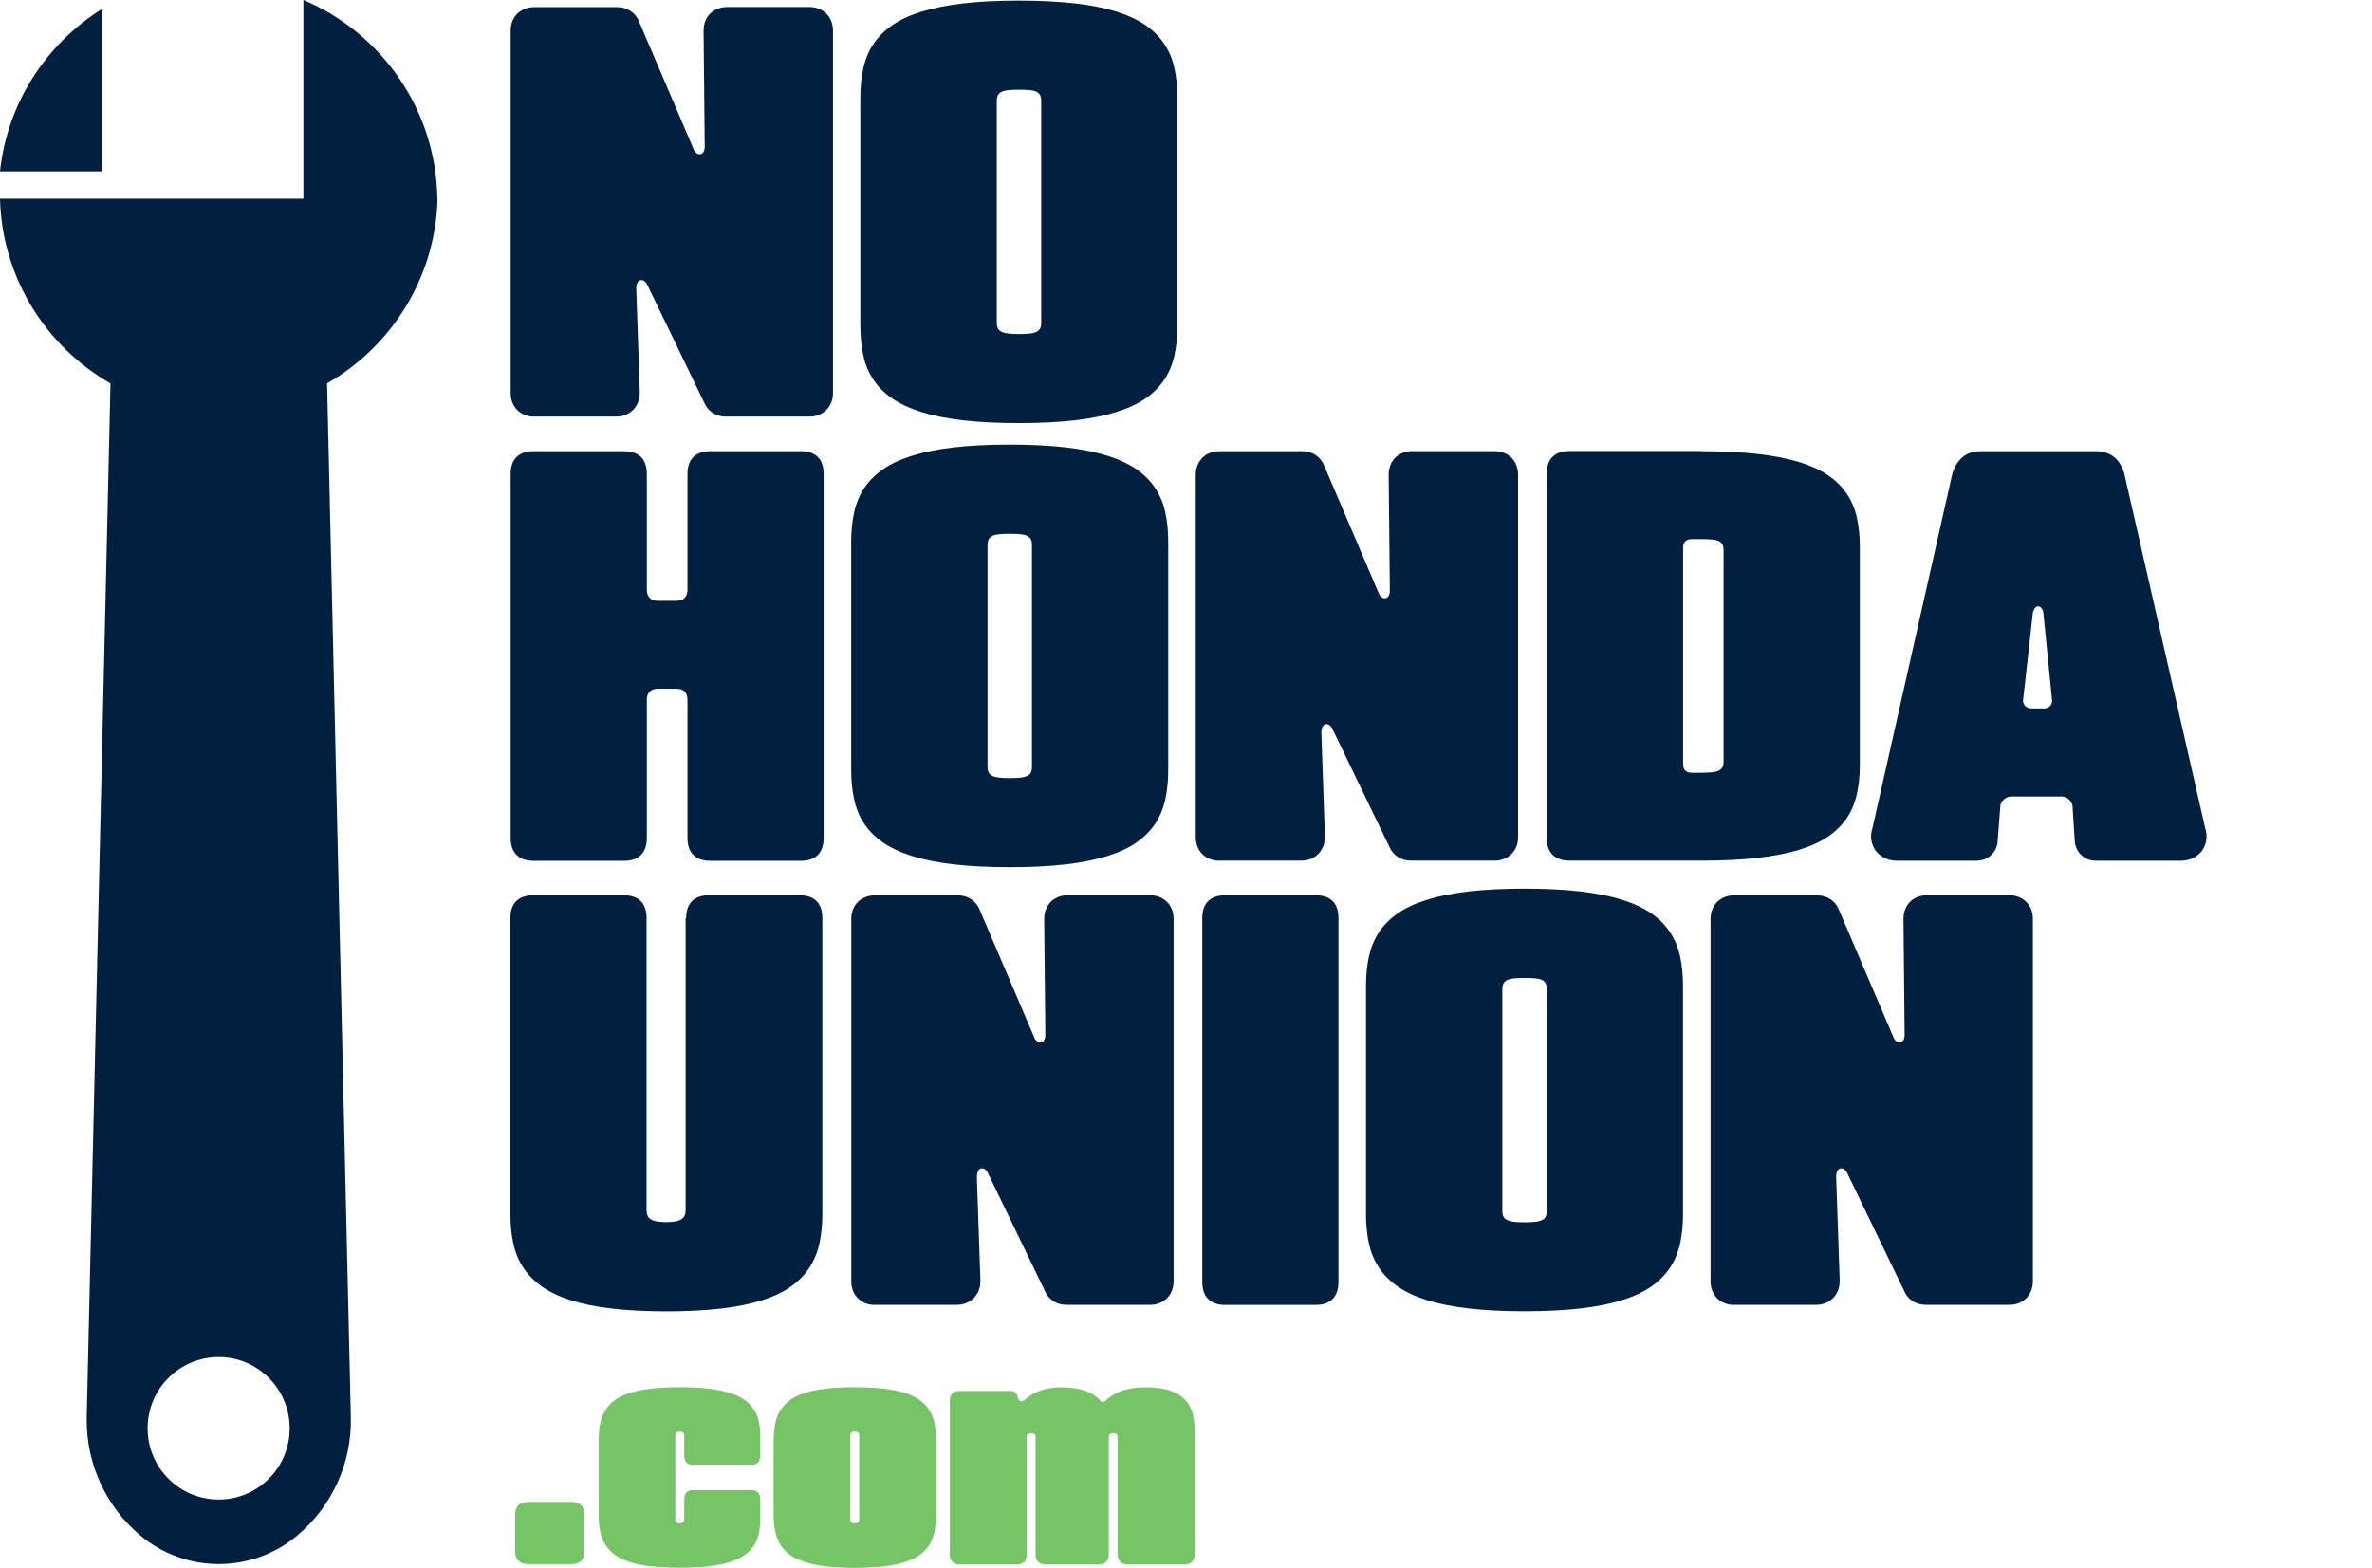
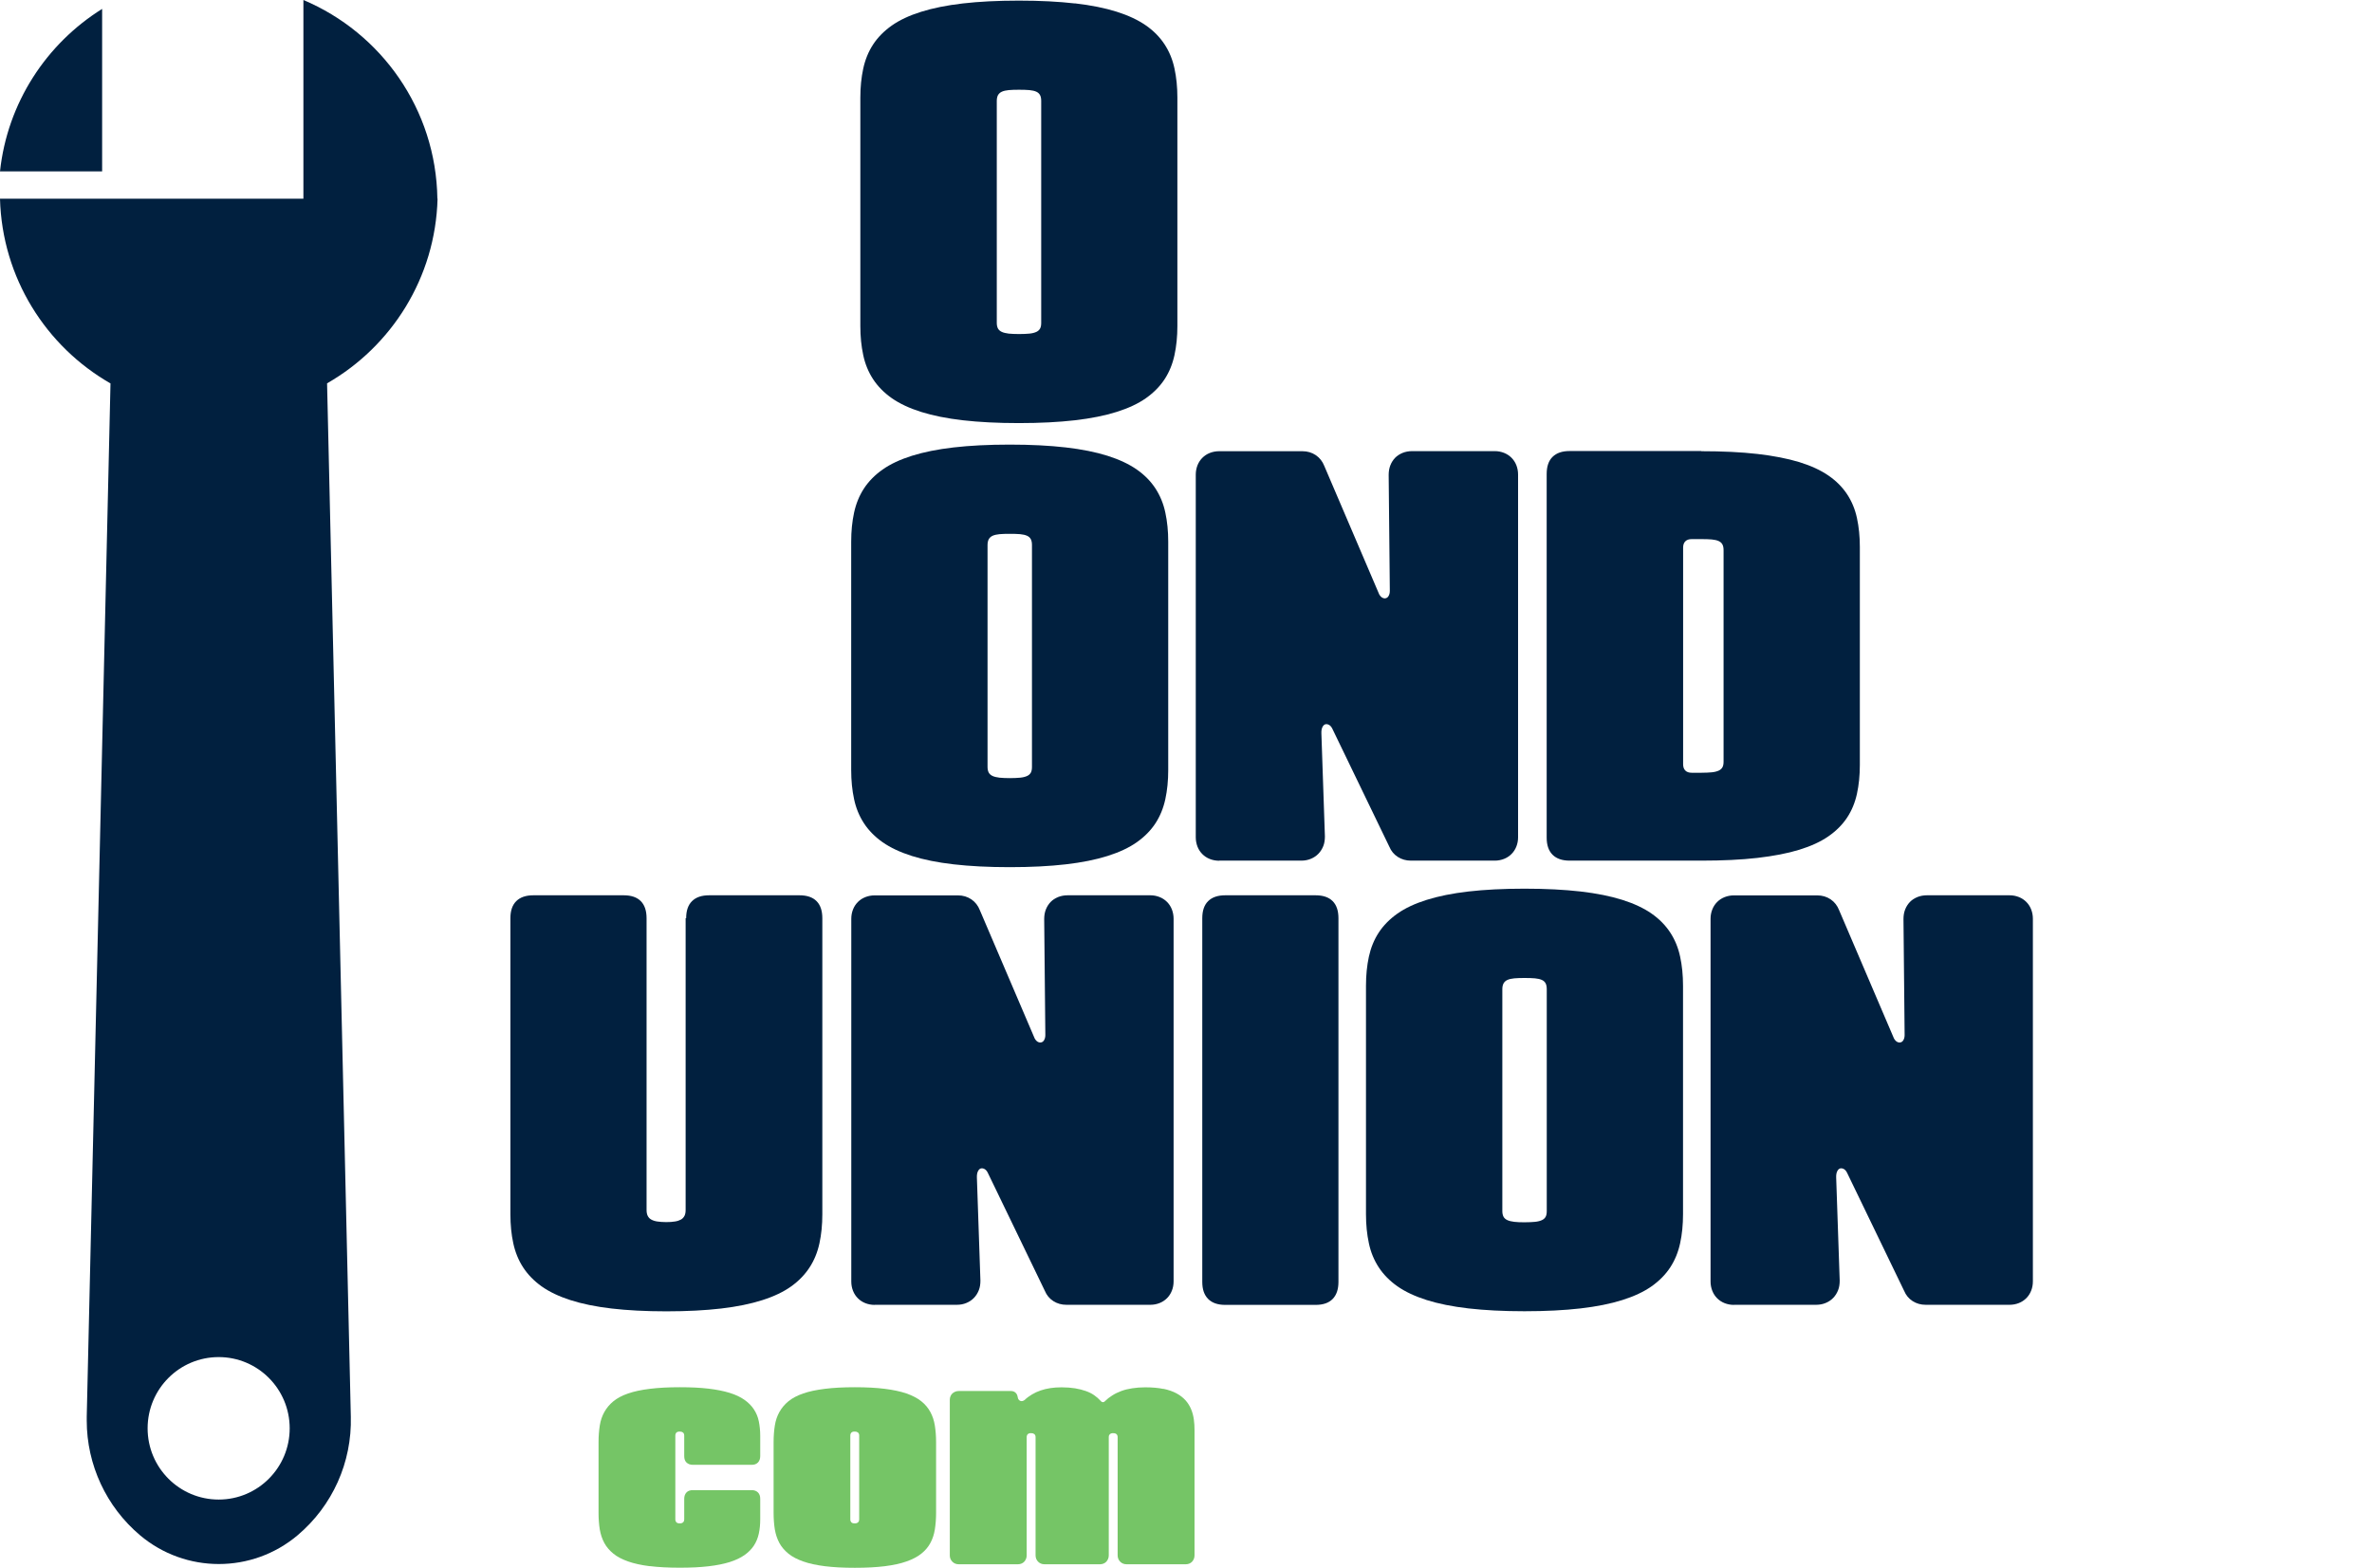
<svg xmlns="http://www.w3.org/2000/svg" width="180" height="119" viewBox="0 0 180 119" fill="none">
-   <path d="M40.527 31.625C40.267 31.625 40.033 31.578 39.813 31.491C39.593 31.404 39.406 31.277 39.252 31.123C39.099 30.97 38.972 30.782 38.885 30.561C38.798 30.34 38.752 30.1 38.752 29.845V2.322C38.752 2.061 38.798 1.827 38.885 1.606C38.972 1.385 39.099 1.198 39.252 1.044C39.406 0.89 39.593 0.763 39.813 0.676C40.033 0.589 40.274 0.542 40.527 0.542H46.843C47.23 0.542 47.563 0.642 47.864 0.843C48.157 1.044 48.371 1.318 48.505 1.66L52.67 11.403C52.744 11.53 52.824 11.617 52.917 11.664C53.011 11.711 53.097 11.724 53.178 11.697C53.264 11.677 53.338 11.617 53.391 11.517C53.445 11.423 53.478 11.296 53.478 11.142L53.391 2.342C53.391 2.074 53.431 1.834 53.518 1.613C53.605 1.392 53.725 1.205 53.879 1.044C54.032 0.883 54.226 0.763 54.446 0.669C54.666 0.582 54.907 0.535 55.167 0.535H61.442C61.696 0.535 61.929 0.582 62.15 0.669C62.37 0.756 62.557 0.883 62.71 1.037C62.864 1.191 62.991 1.379 63.077 1.599C63.164 1.82 63.211 2.061 63.211 2.315V29.839C63.211 30.1 63.164 30.334 63.077 30.555C62.991 30.776 62.864 30.963 62.71 31.117C62.557 31.271 62.37 31.398 62.15 31.485C61.929 31.572 61.696 31.619 61.442 31.619H55.08C54.706 31.619 54.379 31.525 54.085 31.338C53.792 31.15 53.578 30.889 53.438 30.555L49.145 21.668C49.072 21.501 48.985 21.387 48.885 21.327C48.785 21.267 48.685 21.246 48.592 21.267C48.498 21.293 48.425 21.36 48.364 21.481C48.304 21.601 48.278 21.762 48.284 21.956L48.551 29.778C48.551 30.046 48.518 30.287 48.431 30.508C48.344 30.729 48.224 30.923 48.064 31.09C47.904 31.257 47.717 31.384 47.49 31.478C47.27 31.572 47.023 31.619 46.762 31.619H40.541L40.527 31.625Z" fill="#01203F" />
  <path d="M81.569 0.254C82.79 0.395 83.852 0.609 84.74 0.89C85.627 1.171 86.368 1.519 86.963 1.934C87.557 2.349 88.024 2.831 88.378 3.373C88.732 3.915 88.985 4.53 89.126 5.2C89.272 5.875 89.346 6.611 89.346 7.408V24.746C89.346 25.543 89.272 26.279 89.126 26.954C88.979 27.63 88.732 28.239 88.378 28.781C88.024 29.323 87.55 29.805 86.963 30.22C86.375 30.635 85.634 30.983 84.74 31.264C83.852 31.545 82.79 31.759 81.569 31.9C80.347 32.04 78.932 32.114 77.316 32.114C75.701 32.114 74.292 32.04 73.064 31.9C71.843 31.759 70.781 31.545 69.893 31.264C69.005 30.983 68.264 30.635 67.67 30.22C67.083 29.805 66.609 29.323 66.255 28.781C65.901 28.239 65.647 27.624 65.507 26.954C65.361 26.279 65.287 25.543 65.287 24.746V7.415C65.287 6.618 65.361 5.882 65.507 5.206C65.654 4.53 65.901 3.921 66.255 3.379C66.609 2.837 67.083 2.356 67.67 1.941C68.258 1.526 68.999 1.178 69.893 0.897C70.788 0.616 71.843 0.402 73.064 0.261C74.286 0.12 75.701 0.047 77.316 0.047C78.932 0.047 80.341 0.12 81.569 0.261V0.254ZM79.012 7.662C79.012 7.481 78.985 7.334 78.925 7.22C78.865 7.107 78.772 7.02 78.638 6.959C78.505 6.899 78.331 6.859 78.118 6.839C77.904 6.819 77.637 6.812 77.33 6.812C77.023 6.812 76.762 6.819 76.549 6.839C76.335 6.859 76.162 6.899 76.028 6.959C75.894 7.02 75.801 7.107 75.734 7.22C75.674 7.334 75.641 7.481 75.641 7.662V24.505C75.641 24.686 75.674 24.826 75.734 24.94C75.794 25.047 75.894 25.134 76.028 25.195C76.162 25.255 76.335 25.295 76.549 25.322C76.762 25.342 77.023 25.355 77.33 25.355C77.637 25.355 77.904 25.342 78.118 25.322C78.331 25.302 78.505 25.255 78.638 25.195C78.772 25.134 78.865 25.047 78.925 24.94C78.985 24.833 79.012 24.686 79.012 24.505V7.662Z" fill="#01203F" />
-   <path d="M52.17 35.988C52.17 35.42 52.316 34.985 52.617 34.69C52.917 34.396 53.344 34.249 53.912 34.249H60.768C61.335 34.249 61.769 34.396 62.063 34.69C62.356 34.985 62.503 35.42 62.503 35.988V63.592C62.503 64.154 62.356 64.589 62.063 64.89C61.769 65.191 61.335 65.339 60.768 65.339H53.912C53.351 65.339 52.917 65.191 52.617 64.89C52.316 64.589 52.17 64.161 52.17 63.592V53.126C52.17 52.845 52.096 52.638 51.956 52.49C51.816 52.35 51.602 52.276 51.322 52.276H49.933C49.66 52.276 49.453 52.35 49.306 52.49C49.159 52.631 49.085 52.845 49.085 53.126V63.592C49.085 64.154 48.939 64.589 48.645 64.89C48.351 65.191 47.917 65.339 47.35 65.339H40.494C39.933 65.339 39.499 65.191 39.199 64.89C38.898 64.589 38.752 64.161 38.752 63.592V35.988C38.752 35.42 38.898 34.985 39.199 34.69C39.499 34.396 39.927 34.249 40.494 34.249H47.35C47.917 34.249 48.351 34.396 48.645 34.69C48.939 34.985 49.085 35.42 49.085 35.988V44.755C49.085 45.029 49.159 45.236 49.306 45.384C49.453 45.531 49.66 45.605 49.933 45.605H51.322C51.602 45.605 51.809 45.531 51.956 45.384C52.096 45.236 52.17 45.029 52.17 44.755V35.988Z" fill="#01203F" />
  <path d="M80.874 33.961C82.096 34.101 83.157 34.316 84.045 34.596C84.933 34.878 85.674 35.225 86.268 35.64C86.862 36.055 87.33 36.537 87.684 37.079C88.037 37.621 88.291 38.237 88.431 38.906C88.578 39.582 88.651 40.318 88.651 41.114V58.453C88.651 59.249 88.578 59.985 88.431 60.661C88.284 61.337 88.037 61.946 87.684 62.488C87.33 63.03 86.856 63.512 86.268 63.927C85.681 64.341 84.94 64.689 84.045 64.971C83.157 65.252 82.096 65.466 80.874 65.606C79.653 65.747 78.238 65.82 76.622 65.82C75.007 65.82 73.598 65.747 72.37 65.606C71.148 65.466 70.087 65.252 69.199 64.971C68.311 64.689 67.57 64.341 66.976 63.927C66.388 63.512 65.915 63.03 65.561 62.488C65.207 61.946 64.953 61.33 64.813 60.661C64.666 59.985 64.593 59.249 64.593 58.453V41.114C64.593 40.318 64.666 39.582 64.813 38.906C64.96 38.23 65.207 37.621 65.561 37.079C65.915 36.537 66.388 36.055 66.976 35.64C67.563 35.225 68.304 34.878 69.199 34.596C70.094 34.316 71.148 34.101 72.37 33.961C73.591 33.82 75.007 33.747 76.622 33.747C78.238 33.747 79.646 33.82 80.874 33.961ZM78.311 41.369C78.311 41.188 78.284 41.041 78.224 40.927C78.164 40.813 78.071 40.726 77.937 40.666C77.804 40.606 77.63 40.566 77.417 40.545C77.203 40.525 76.936 40.519 76.629 40.519C76.322 40.519 76.061 40.525 75.848 40.545C75.634 40.566 75.461 40.606 75.327 40.666C75.194 40.726 75.1 40.813 75.033 40.927C74.973 41.041 74.94 41.188 74.94 41.369V58.212C74.94 58.392 74.973 58.533 75.033 58.647C75.094 58.754 75.194 58.841 75.327 58.901C75.461 58.961 75.634 59.002 75.848 59.028C76.061 59.048 76.322 59.062 76.629 59.062C76.936 59.062 77.203 59.048 77.417 59.028C77.63 59.008 77.804 58.961 77.937 58.901C78.071 58.841 78.164 58.754 78.224 58.647C78.284 58.54 78.311 58.392 78.311 58.212V41.369Z" fill="#01203F" />
  <path d="M92.517 65.332C92.256 65.332 92.023 65.285 91.802 65.198C91.582 65.111 91.395 64.984 91.242 64.83C91.088 64.676 90.961 64.489 90.874 64.268C90.788 64.047 90.741 63.806 90.741 63.552V36.029C90.741 35.768 90.788 35.533 90.874 35.312C90.961 35.092 91.088 34.904 91.242 34.75C91.395 34.596 91.582 34.469 91.802 34.382C92.023 34.295 92.263 34.248 92.517 34.248H98.832C99.219 34.248 99.553 34.349 99.853 34.55C100.147 34.75 100.36 35.025 100.494 35.366L104.66 45.109C104.733 45.236 104.813 45.324 104.907 45.37C105 45.417 105.087 45.431 105.167 45.404C105.254 45.384 105.327 45.324 105.38 45.223C105.434 45.129 105.467 45.002 105.467 44.848L105.38 36.049C105.38 35.781 105.421 35.54 105.507 35.319C105.594 35.098 105.714 34.911 105.868 34.75C106.021 34.59 106.215 34.469 106.435 34.376C106.656 34.289 106.896 34.242 107.156 34.242H113.431C113.685 34.242 113.919 34.289 114.139 34.376C114.359 34.463 114.546 34.59 114.7 34.744C114.853 34.898 114.98 35.085 115.067 35.306C115.154 35.527 115.2 35.768 115.2 36.022V63.545C115.2 63.806 115.154 64.04 115.067 64.261C114.98 64.482 114.853 64.669 114.7 64.823C114.546 64.977 114.359 65.104 114.139 65.191C113.919 65.278 113.685 65.325 113.431 65.325H107.069C106.696 65.325 106.368 65.231 106.075 65.044C105.781 64.857 105.567 64.596 105.427 64.261L101.135 55.374C101.061 55.207 100.975 55.093 100.874 55.033C100.774 54.973 100.674 54.953 100.581 54.973C100.487 55 100.414 55.067 100.354 55.187C100.294 55.308 100.267 55.468 100.274 55.662L100.541 63.485C100.541 63.753 100.507 63.993 100.421 64.214C100.334 64.435 100.214 64.629 100.053 64.796C99.893 64.964 99.706 65.091 99.479 65.185C99.259 65.278 99.012 65.325 98.752 65.325H92.53L92.517 65.332Z" fill="#01203F" />
  <path d="M129.105 34.248C130.714 34.248 132.13 34.316 133.358 34.456C134.579 34.596 135.641 34.804 136.529 35.072C137.417 35.346 138.158 35.687 138.752 36.096C139.346 36.504 139.813 36.979 140.167 37.514C140.521 38.05 140.774 38.658 140.915 39.321C141.061 39.99 141.135 40.719 141.135 41.516V58.058C141.135 58.854 141.061 59.59 140.915 60.253C140.768 60.922 140.521 61.524 140.167 62.06C139.813 62.595 139.339 63.07 138.752 63.478C138.164 63.886 137.423 64.228 136.529 64.502C135.634 64.776 134.579 64.977 133.358 65.118C132.136 65.258 130.721 65.325 129.105 65.325H119.112C118.551 65.325 118.117 65.178 117.817 64.877C117.517 64.576 117.37 64.147 117.37 63.579V35.975C117.37 35.406 117.517 34.971 117.817 34.677C118.117 34.382 118.545 34.235 119.112 34.235H129.105V34.248ZM130.794 41.77C130.794 41.589 130.768 41.442 130.708 41.328C130.648 41.215 130.554 41.128 130.421 41.068C130.287 41.007 130.113 40.967 129.9 40.947C129.686 40.927 129.419 40.92 129.112 40.92H128.378C128.164 40.92 128.004 40.974 127.891 41.088C127.777 41.201 127.724 41.362 127.724 41.576V57.998C127.724 58.212 127.777 58.372 127.891 58.486C128.004 58.6 128.164 58.654 128.378 58.654H129.112C129.426 58.654 129.686 58.64 129.9 58.62C130.113 58.6 130.287 58.553 130.421 58.493C130.554 58.433 130.648 58.346 130.708 58.239C130.768 58.132 130.794 57.984 130.794 57.804V41.763V41.77Z" fill="#01203F" />
-   <path d="M143.959 65.332C143.605 65.332 143.291 65.265 143.017 65.124C142.744 64.991 142.517 64.803 142.343 64.576C142.17 64.348 142.063 64.081 142.009 63.786C141.956 63.485 141.989 63.17 142.096 62.843L148.171 35.881C148.271 35.594 148.391 35.353 148.531 35.145C148.672 34.938 148.832 34.77 149.005 34.637C149.186 34.503 149.386 34.409 149.606 34.342C149.826 34.275 150.067 34.249 150.314 34.249H159.019C159.286 34.249 159.526 34.282 159.746 34.342C159.967 34.403 160.167 34.503 160.347 34.63C160.527 34.757 160.688 34.924 160.828 35.132C160.968 35.339 161.088 35.587 161.182 35.868L167.336 62.829C167.443 63.164 167.47 63.478 167.423 63.779C167.376 64.081 167.263 64.348 167.096 64.576C166.929 64.803 166.702 64.991 166.429 65.124C166.155 65.258 165.841 65.332 165.487 65.332H159.079C158.645 65.332 158.284 65.205 157.991 64.951C157.697 64.696 157.517 64.362 157.45 63.933L157.27 61.136C157.21 60.929 157.103 60.761 156.949 60.641C156.796 60.514 156.609 60.454 156.389 60.454H152.684C152.463 60.454 152.276 60.514 152.123 60.634C151.969 60.755 151.862 60.915 151.802 61.109L151.582 63.98C151.509 64.395 151.328 64.723 151.035 64.964C150.741 65.205 150.387 65.332 149.96 65.332H143.959ZM155.1 53.775C155.207 53.775 155.3 53.755 155.387 53.715C155.474 53.675 155.547 53.621 155.601 53.554C155.654 53.487 155.694 53.407 155.714 53.32C155.734 53.233 155.728 53.133 155.708 53.026L155.06 46.501C155.033 46.341 154.98 46.227 154.907 46.147C154.833 46.066 154.753 46.033 154.666 46.026C154.579 46.019 154.506 46.059 154.433 46.147C154.359 46.233 154.306 46.347 154.266 46.501L153.538 53.006C153.511 53.113 153.511 53.213 153.531 53.3C153.551 53.387 153.591 53.467 153.645 53.541C153.698 53.608 153.772 53.668 153.858 53.708C153.945 53.748 154.039 53.775 154.146 53.775H155.1Z" fill="#01203F" />
  <path d="M52.069 69.695C52.069 69.126 52.216 68.691 52.517 68.397C52.817 68.102 53.244 67.955 53.812 67.955H60.668C61.235 67.955 61.669 68.102 61.963 68.397C62.256 68.691 62.403 69.126 62.403 69.695V92.166C62.403 92.962 62.33 93.698 62.183 94.374C62.036 95.05 61.789 95.659 61.435 96.201C61.081 96.743 60.621 97.225 60.04 97.64C59.459 98.055 58.732 98.403 57.85 98.684C56.969 98.965 55.935 99.179 54.733 99.32C53.531 99.46 52.143 99.534 50.567 99.534C48.992 99.534 47.603 99.46 46.402 99.32C45.2 99.179 44.166 98.965 43.291 98.684C42.417 98.403 41.689 98.055 41.102 97.64C40.521 97.225 40.053 96.743 39.7 96.201C39.346 95.659 39.099 95.05 38.952 94.374C38.805 93.698 38.732 92.962 38.732 92.166V69.695C38.732 69.126 38.879 68.691 39.179 68.397C39.479 68.102 39.907 67.955 40.474 67.955H47.33C47.897 67.955 48.331 68.102 48.625 68.397C48.919 68.691 49.065 69.126 49.065 69.695V91.838C49.065 92.019 49.092 92.166 49.152 92.286C49.212 92.407 49.299 92.501 49.419 92.567C49.539 92.634 49.693 92.688 49.88 92.715C50.067 92.741 50.294 92.761 50.547 92.761C50.801 92.761 51.028 92.748 51.215 92.715C51.402 92.688 51.555 92.634 51.676 92.567C51.796 92.501 51.883 92.4 51.943 92.286C52.003 92.166 52.029 92.019 52.029 91.838V69.695H52.069Z" fill="#01203F" />
  <path d="M66.375 99.045C66.115 99.045 65.881 98.998 65.661 98.911C65.441 98.824 65.254 98.697 65.1 98.543C64.947 98.389 64.82 98.202 64.733 97.981C64.646 97.76 64.6 97.526 64.6 97.265V69.742C64.6 69.481 64.646 69.247 64.733 69.026C64.82 68.805 64.947 68.618 65.1 68.464C65.254 68.31 65.441 68.183 65.661 68.096C65.881 68.009 66.121 67.962 66.375 67.962H72.69C73.077 67.962 73.411 68.062 73.712 68.263C74.005 68.464 74.219 68.738 74.353 69.079L78.518 78.823C78.591 78.95 78.672 79.037 78.765 79.084C78.859 79.13 78.945 79.144 79.025 79.117C79.112 79.097 79.186 79.037 79.239 78.936C79.292 78.843 79.326 78.716 79.326 78.561L79.239 69.762C79.239 69.494 79.279 69.253 79.366 69.032C79.453 68.812 79.573 68.624 79.726 68.464C79.88 68.303 80.073 68.183 80.294 68.089C80.514 68.002 80.754 67.955 81.015 67.955H87.29C87.543 67.955 87.777 68.002 87.997 68.089C88.218 68.176 88.404 68.303 88.558 68.457C88.712 68.611 88.838 68.798 88.925 69.019C89.012 69.24 89.059 69.481 89.059 69.735V97.258C89.059 97.519 89.012 97.76 88.925 97.974C88.838 98.195 88.712 98.383 88.558 98.537C88.404 98.69 88.218 98.818 87.997 98.905C87.777 98.992 87.543 99.038 87.29 99.038H80.928C80.554 99.038 80.227 98.945 79.933 98.757C79.639 98.57 79.426 98.309 79.286 97.974L74.993 89.088C74.92 88.92 74.833 88.807 74.733 88.746C74.633 88.686 74.533 88.666 74.439 88.686C74.346 88.713 74.272 88.78 74.212 88.9C74.152 89.021 74.126 89.181 74.132 89.376L74.399 97.198C74.399 97.466 74.366 97.707 74.279 97.928C74.192 98.148 74.072 98.343 73.912 98.51C73.752 98.677 73.565 98.804 73.338 98.898C73.118 98.992 72.871 99.038 72.61 99.038H66.388L66.375 99.045Z" fill="#01203F" />
  <path d="M91.235 69.695C91.235 69.126 91.382 68.691 91.682 68.397C91.983 68.102 92.41 67.955 92.977 67.955H99.833C100.401 67.955 100.834 68.102 101.128 68.397C101.422 68.691 101.569 69.126 101.569 69.695V97.299C101.569 97.861 101.422 98.296 101.128 98.597C100.834 98.898 100.401 99.045 99.833 99.045H92.977C92.416 99.045 91.983 98.898 91.682 98.597C91.382 98.296 91.235 97.867 91.235 97.299V69.695Z" fill="#01203F" />
  <path d="M119.94 67.667C121.162 67.808 122.223 68.022 123.111 68.303C123.999 68.584 124.74 68.932 125.334 69.347C125.928 69.762 126.395 70.244 126.749 70.786C127.103 71.328 127.356 71.943 127.497 72.613C127.644 73.288 127.717 74.025 127.717 74.821V92.159C127.717 92.956 127.644 93.692 127.497 94.368C127.35 95.043 127.103 95.652 126.749 96.194C126.395 96.736 125.921 97.218 125.334 97.633C124.746 98.048 124.005 98.396 123.111 98.677C122.223 98.958 121.162 99.172 119.94 99.313C118.718 99.453 117.303 99.527 115.688 99.527C114.072 99.527 112.664 99.453 111.435 99.313C110.214 99.172 109.152 98.958 108.264 98.677C107.376 98.396 106.636 98.048 106.041 97.633C105.454 97.218 104.98 96.736 104.626 96.194C104.272 95.652 104.019 95.043 103.878 94.368C103.732 93.692 103.658 92.956 103.658 92.159V74.821C103.658 74.025 103.732 73.288 103.878 72.613C104.025 71.937 104.272 71.328 104.626 70.786C104.98 70.244 105.454 69.762 106.041 69.347C106.629 68.932 107.37 68.584 108.264 68.303C109.159 68.022 110.214 67.808 111.435 67.667C112.657 67.527 114.072 67.453 115.688 67.453C117.303 67.453 118.712 67.527 119.94 67.667ZM117.376 75.082C117.376 74.901 117.35 74.754 117.29 74.64C117.23 74.526 117.136 74.439 117.003 74.379C116.869 74.319 116.696 74.279 116.482 74.259C116.268 74.239 116.001 74.232 115.694 74.232C115.387 74.232 115.127 74.239 114.913 74.259C114.7 74.279 114.526 74.319 114.393 74.379C114.259 74.439 114.166 74.526 114.099 74.64C114.039 74.754 114.005 74.901 114.005 75.082V91.925C114.005 92.106 114.039 92.246 114.099 92.36C114.159 92.467 114.259 92.554 114.393 92.614C114.526 92.674 114.7 92.715 114.913 92.741C115.127 92.768 115.387 92.775 115.694 92.775C116.001 92.775 116.268 92.761 116.482 92.741C116.696 92.721 116.869 92.674 117.003 92.614C117.136 92.554 117.23 92.467 117.29 92.36C117.35 92.253 117.376 92.106 117.376 91.925V75.082Z" fill="#01203F" />
  <path d="M131.582 99.045C131.322 99.045 131.088 98.998 130.868 98.911C130.648 98.824 130.461 98.697 130.307 98.543C130.154 98.389 130.027 98.202 129.94 97.981C129.853 97.76 129.806 97.526 129.806 97.265V69.742C129.806 69.481 129.853 69.247 129.94 69.026C130.027 68.805 130.154 68.618 130.307 68.464C130.461 68.31 130.648 68.183 130.868 68.096C131.088 68.009 131.328 67.962 131.582 67.962H137.897C138.284 67.962 138.618 68.062 138.919 68.263C139.212 68.464 139.426 68.738 139.559 69.079L143.725 78.823C143.798 78.95 143.878 79.037 143.972 79.084C144.065 79.13 144.152 79.144 144.232 79.117C144.319 79.097 144.393 79.037 144.446 78.936C144.499 78.843 144.533 78.716 144.533 78.561L144.446 69.762C144.446 69.494 144.486 69.253 144.573 69.032C144.66 68.812 144.78 68.624 144.933 68.464C145.087 68.303 145.28 68.183 145.501 68.089C145.721 68.002 145.961 67.955 146.222 67.955H152.497C152.75 67.955 152.984 68.002 153.204 68.089C153.425 68.176 153.611 68.303 153.765 68.457C153.919 68.611 154.045 68.798 154.132 69.019C154.219 69.24 154.266 69.481 154.266 69.735V97.258C154.266 97.519 154.219 97.76 154.132 97.974C154.045 98.195 153.919 98.383 153.765 98.537C153.611 98.69 153.425 98.818 153.204 98.905C152.984 98.992 152.75 99.038 152.497 99.038H146.135C145.761 99.038 145.434 98.945 145.14 98.757C144.846 98.57 144.633 98.309 144.493 97.974L140.2 89.088C140.127 88.92 140.04 88.807 139.94 88.746C139.84 88.686 139.74 88.666 139.646 88.686C139.553 88.713 139.479 88.78 139.419 88.9C139.359 89.021 139.332 89.181 139.339 89.376L139.606 97.198C139.606 97.466 139.573 97.707 139.486 97.928C139.399 98.148 139.279 98.343 139.119 98.51C138.959 98.677 138.772 98.804 138.545 98.898C138.324 98.992 138.077 99.038 137.817 99.038H131.595L131.582 99.045Z" fill="#01203F" />
  <path d="M33.191 15.083C33.091 8.284 28.925 2.489 23.024 0V15.083H0C0.16 21.093 3.498 26.305 8.385 29.103L6.582 107.53C6.582 107.631 6.582 107.738 6.582 107.831C6.582 111.177 8.064 114.369 10.627 116.531C14.079 119.442 19.132 119.442 22.583 116.531C25.227 114.302 26.716 110.99 26.622 107.524L24.82 29.096C29.706 26.299 33.044 21.086 33.204 15.083H33.191ZM16.596 113.821C13.618 113.821 11.202 111.405 11.202 108.414C11.202 105.422 13.618 103.007 16.596 103.007C19.573 103.007 21.983 105.429 21.983 108.414C21.983 111.398 19.573 113.821 16.596 113.821ZM7.75 13.009H0C0.561 7.796 3.525 3.312 7.75 0.676V13.009Z" fill="#01203F" />
-   <path d="M40.067 118.719C39.746 118.719 39.506 118.632 39.339 118.465C39.172 118.297 39.085 118.05 39.085 117.735V114.985C39.085 114.664 39.172 114.416 39.339 114.249C39.506 114.082 39.753 114.001 40.067 114.001H43.371C43.692 114.001 43.939 114.082 44.105 114.249C44.272 114.416 44.352 114.657 44.352 114.985V117.735C44.352 118.056 44.272 118.297 44.105 118.465C43.939 118.632 43.698 118.719 43.371 118.719H40.067Z" fill="#75C566" />
  <path d="M49.312 118.88C48.672 118.799 48.117 118.679 47.663 118.518C47.21 118.358 46.836 118.164 46.549 117.929C46.262 117.695 46.028 117.427 45.861 117.12C45.694 116.812 45.581 116.471 45.514 116.089C45.454 115.708 45.421 115.293 45.421 114.844V109.451C45.421 109.002 45.454 108.588 45.514 108.206C45.574 107.825 45.688 107.483 45.861 107.176C46.035 106.868 46.255 106.6 46.549 106.359C46.836 106.125 47.21 105.924 47.663 105.77C48.117 105.61 48.672 105.496 49.312 105.416C49.96 105.335 50.714 105.295 51.582 105.295C52.45 105.295 53.131 105.329 53.758 105.402C54.379 105.476 54.92 105.583 55.374 105.724C55.828 105.864 56.202 106.045 56.495 106.252C56.789 106.46 57.029 106.7 57.21 106.975C57.39 107.249 57.517 107.55 57.583 107.885C57.65 108.22 57.69 108.581 57.69 108.969V110.528C57.69 110.729 57.63 110.89 57.517 111.01C57.397 111.13 57.243 111.184 57.043 111.184H52.577C52.377 111.184 52.216 111.124 52.096 111.01C51.976 110.896 51.923 110.729 51.923 110.528V108.969C51.923 108.909 51.916 108.862 51.896 108.822C51.876 108.782 51.856 108.748 51.822 108.728C51.789 108.708 51.756 108.688 51.716 108.675C51.676 108.668 51.629 108.661 51.582 108.661C51.535 108.661 51.489 108.661 51.449 108.675C51.408 108.681 51.375 108.701 51.342 108.728C51.308 108.755 51.288 108.782 51.275 108.822C51.255 108.862 51.248 108.909 51.248 108.969V115.32C51.248 115.38 51.255 115.427 51.275 115.467C51.295 115.507 51.315 115.534 51.342 115.56C51.368 115.587 51.402 115.601 51.449 115.614C51.489 115.627 51.535 115.627 51.582 115.627C51.629 115.627 51.676 115.627 51.716 115.614C51.756 115.601 51.789 115.587 51.822 115.56C51.856 115.534 51.876 115.507 51.896 115.467C51.909 115.427 51.923 115.38 51.923 115.32V113.76C51.923 113.56 51.983 113.399 52.096 113.279C52.21 113.158 52.377 113.105 52.577 113.105H57.043C57.243 113.105 57.397 113.165 57.517 113.279C57.637 113.399 57.69 113.56 57.69 113.76V115.32C57.69 115.708 57.657 116.069 57.583 116.404C57.51 116.738 57.39 117.039 57.21 117.314C57.029 117.588 56.789 117.829 56.495 118.036C56.195 118.244 55.821 118.424 55.374 118.565C54.92 118.706 54.386 118.813 53.758 118.886C53.131 118.96 52.41 118.993 51.582 118.993C50.714 118.993 49.953 118.953 49.312 118.873V118.88Z" fill="#75C566" />
  <path d="M67.143 105.416C67.784 105.496 68.338 105.616 68.792 105.77C69.246 105.931 69.62 106.125 69.913 106.359C70.207 106.593 70.434 106.868 70.601 107.176C70.768 107.483 70.881 107.825 70.941 108.206C71.001 108.588 71.035 109.002 71.035 109.451V114.844C71.035 115.293 71.001 115.708 70.941 116.089C70.881 116.47 70.768 116.812 70.601 117.12C70.434 117.427 70.207 117.695 69.913 117.929C69.62 118.164 69.246 118.358 68.792 118.518C68.338 118.679 67.784 118.799 67.143 118.88C66.495 118.96 65.741 119 64.867 119C63.992 119 63.238 118.96 62.597 118.88C61.956 118.799 61.402 118.679 60.948 118.518C60.494 118.358 60.12 118.164 59.833 117.929C59.546 117.695 59.312 117.427 59.145 117.12C58.979 116.812 58.865 116.47 58.798 116.089C58.738 115.708 58.705 115.293 58.705 114.844V109.451C58.705 109.002 58.738 108.588 58.798 108.206C58.858 107.825 58.972 107.483 59.145 107.176C59.319 106.868 59.539 106.6 59.833 106.359C60.12 106.125 60.494 105.924 60.948 105.77C61.402 105.61 61.956 105.496 62.597 105.416C63.244 105.335 63.999 105.295 64.867 105.295C65.734 105.295 66.495 105.335 67.143 105.416ZM65.2 108.969C65.2 108.909 65.194 108.862 65.174 108.822C65.153 108.782 65.133 108.748 65.1 108.728C65.067 108.708 65.033 108.688 64.993 108.675C64.953 108.668 64.906 108.661 64.86 108.661C64.813 108.661 64.766 108.661 64.726 108.675C64.686 108.681 64.653 108.701 64.62 108.728C64.586 108.755 64.566 108.782 64.553 108.822C64.533 108.862 64.526 108.909 64.526 108.969V115.32C64.526 115.38 64.533 115.427 64.553 115.467C64.573 115.507 64.593 115.534 64.62 115.56C64.646 115.587 64.68 115.601 64.726 115.614C64.766 115.627 64.813 115.627 64.86 115.627C64.906 115.627 64.953 115.627 64.993 115.614C65.033 115.601 65.067 115.587 65.1 115.56C65.133 115.534 65.153 115.507 65.174 115.467C65.187 115.427 65.2 115.38 65.2 115.32V108.969Z" fill="#75C566" />
  <path d="M88.291 105.416C88.678 105.496 89.012 105.616 89.286 105.764C89.559 105.911 89.786 106.092 89.967 106.292C90.147 106.493 90.28 106.714 90.387 106.961C90.487 107.202 90.554 107.457 90.594 107.731C90.634 108.005 90.647 108.28 90.647 108.554V118.063C90.647 118.164 90.627 118.251 90.594 118.331C90.561 118.411 90.514 118.478 90.461 118.538C90.407 118.598 90.334 118.645 90.254 118.679C90.174 118.712 90.087 118.732 89.993 118.732H85.481C85.38 118.732 85.294 118.712 85.214 118.679C85.133 118.645 85.067 118.598 85.007 118.538C84.947 118.478 84.9 118.411 84.867 118.331C84.833 118.251 84.813 118.164 84.813 118.063V109.089C84.813 109.029 84.806 108.982 84.786 108.942C84.766 108.902 84.746 108.869 84.72 108.849C84.693 108.828 84.653 108.808 84.613 108.795C84.573 108.788 84.526 108.782 84.479 108.782C84.433 108.782 84.386 108.782 84.346 108.795C84.306 108.802 84.272 108.822 84.239 108.849C84.206 108.875 84.186 108.902 84.165 108.942C84.145 108.982 84.139 109.029 84.139 109.089V118.063C84.139 118.164 84.119 118.251 84.085 118.331C84.052 118.411 84.005 118.478 83.952 118.538C83.898 118.598 83.825 118.645 83.745 118.679C83.665 118.712 83.578 118.732 83.485 118.732H79.252C79.152 118.732 79.065 118.712 78.985 118.679C78.905 118.645 78.838 118.598 78.778 118.538C78.718 118.478 78.672 118.411 78.638 118.331C78.605 118.251 78.585 118.164 78.585 118.063V109.089C78.585 109.029 78.578 108.982 78.558 108.942C78.538 108.902 78.518 108.869 78.485 108.849C78.451 108.828 78.418 108.808 78.378 108.795C78.338 108.788 78.291 108.782 78.244 108.782C78.198 108.782 78.151 108.782 78.111 108.795C78.071 108.802 78.037 108.822 78.004 108.849C77.971 108.875 77.951 108.902 77.937 108.942C77.917 108.982 77.91 109.029 77.91 109.089V118.063C77.91 118.164 77.891 118.251 77.857 118.331C77.824 118.411 77.777 118.478 77.724 118.538C77.67 118.598 77.597 118.645 77.517 118.679C77.437 118.712 77.35 118.732 77.256 118.732H72.744C72.644 118.732 72.557 118.712 72.477 118.679C72.397 118.645 72.33 118.598 72.27 118.538C72.21 118.478 72.163 118.411 72.129 118.331C72.096 118.251 72.076 118.164 72.076 118.063V106.245C72.076 106.145 72.096 106.058 72.129 105.978C72.163 105.897 72.21 105.824 72.27 105.77C72.33 105.717 72.397 105.67 72.477 105.637C72.557 105.603 72.644 105.583 72.744 105.583H76.716C76.842 105.583 76.949 105.616 77.043 105.69C77.129 105.764 77.19 105.857 77.216 105.984L77.243 106.105C77.256 106.172 77.283 106.219 77.323 106.259C77.363 106.299 77.403 106.326 77.45 106.339C77.497 106.353 77.55 106.353 77.603 106.339C77.657 106.326 77.704 106.299 77.757 106.259C77.924 106.098 78.111 105.964 78.311 105.844C78.511 105.723 78.725 105.623 78.959 105.543C79.192 105.463 79.439 105.402 79.706 105.362C79.973 105.322 80.254 105.302 80.554 105.302C80.935 105.302 81.275 105.329 81.575 105.376C81.882 105.429 82.156 105.496 82.397 105.583C82.644 105.67 82.857 105.777 83.037 105.904C83.218 106.031 83.378 106.172 83.511 106.319C83.531 106.346 83.558 106.373 83.585 106.393C83.612 106.413 83.638 106.419 83.672 106.426C83.705 106.433 83.732 106.426 83.758 106.419C83.785 106.413 83.812 106.393 83.845 106.359C84.012 106.192 84.199 106.045 84.406 105.918C84.613 105.784 84.84 105.677 85.087 105.583C85.34 105.489 85.614 105.422 85.915 105.376C86.215 105.329 86.549 105.302 86.903 105.302C87.43 105.302 87.884 105.342 88.278 105.422L88.291 105.416Z" fill="#75C566" />
</svg>